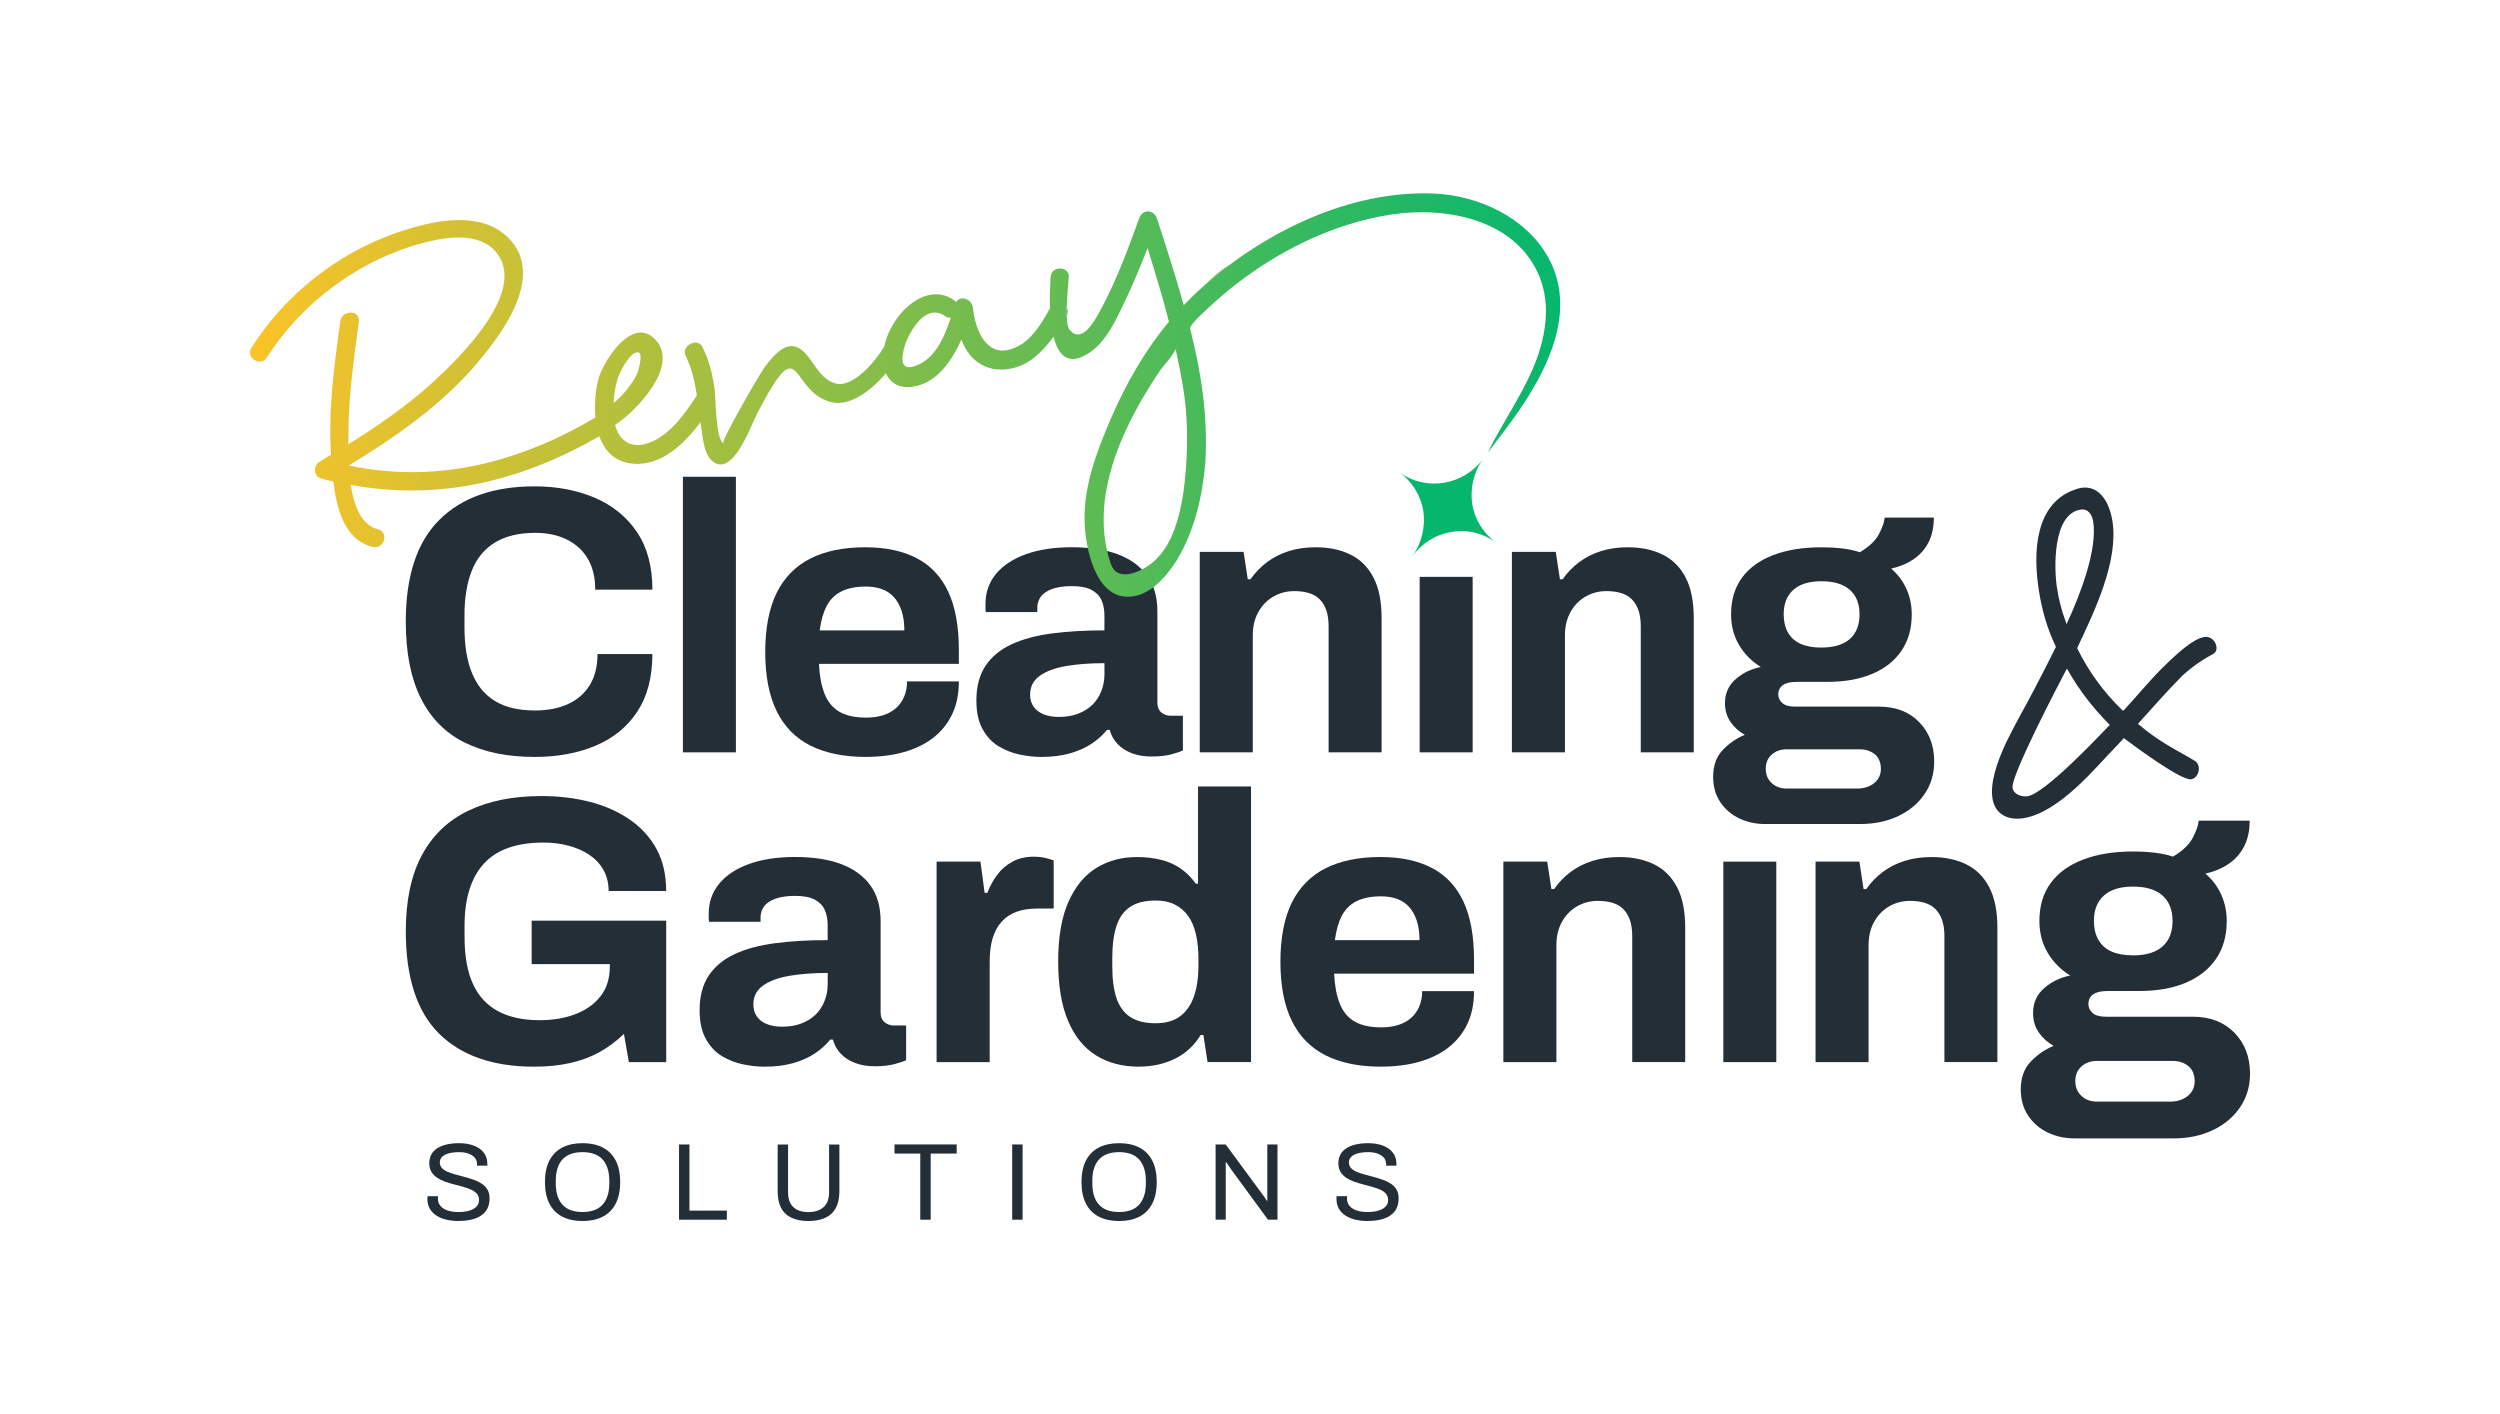
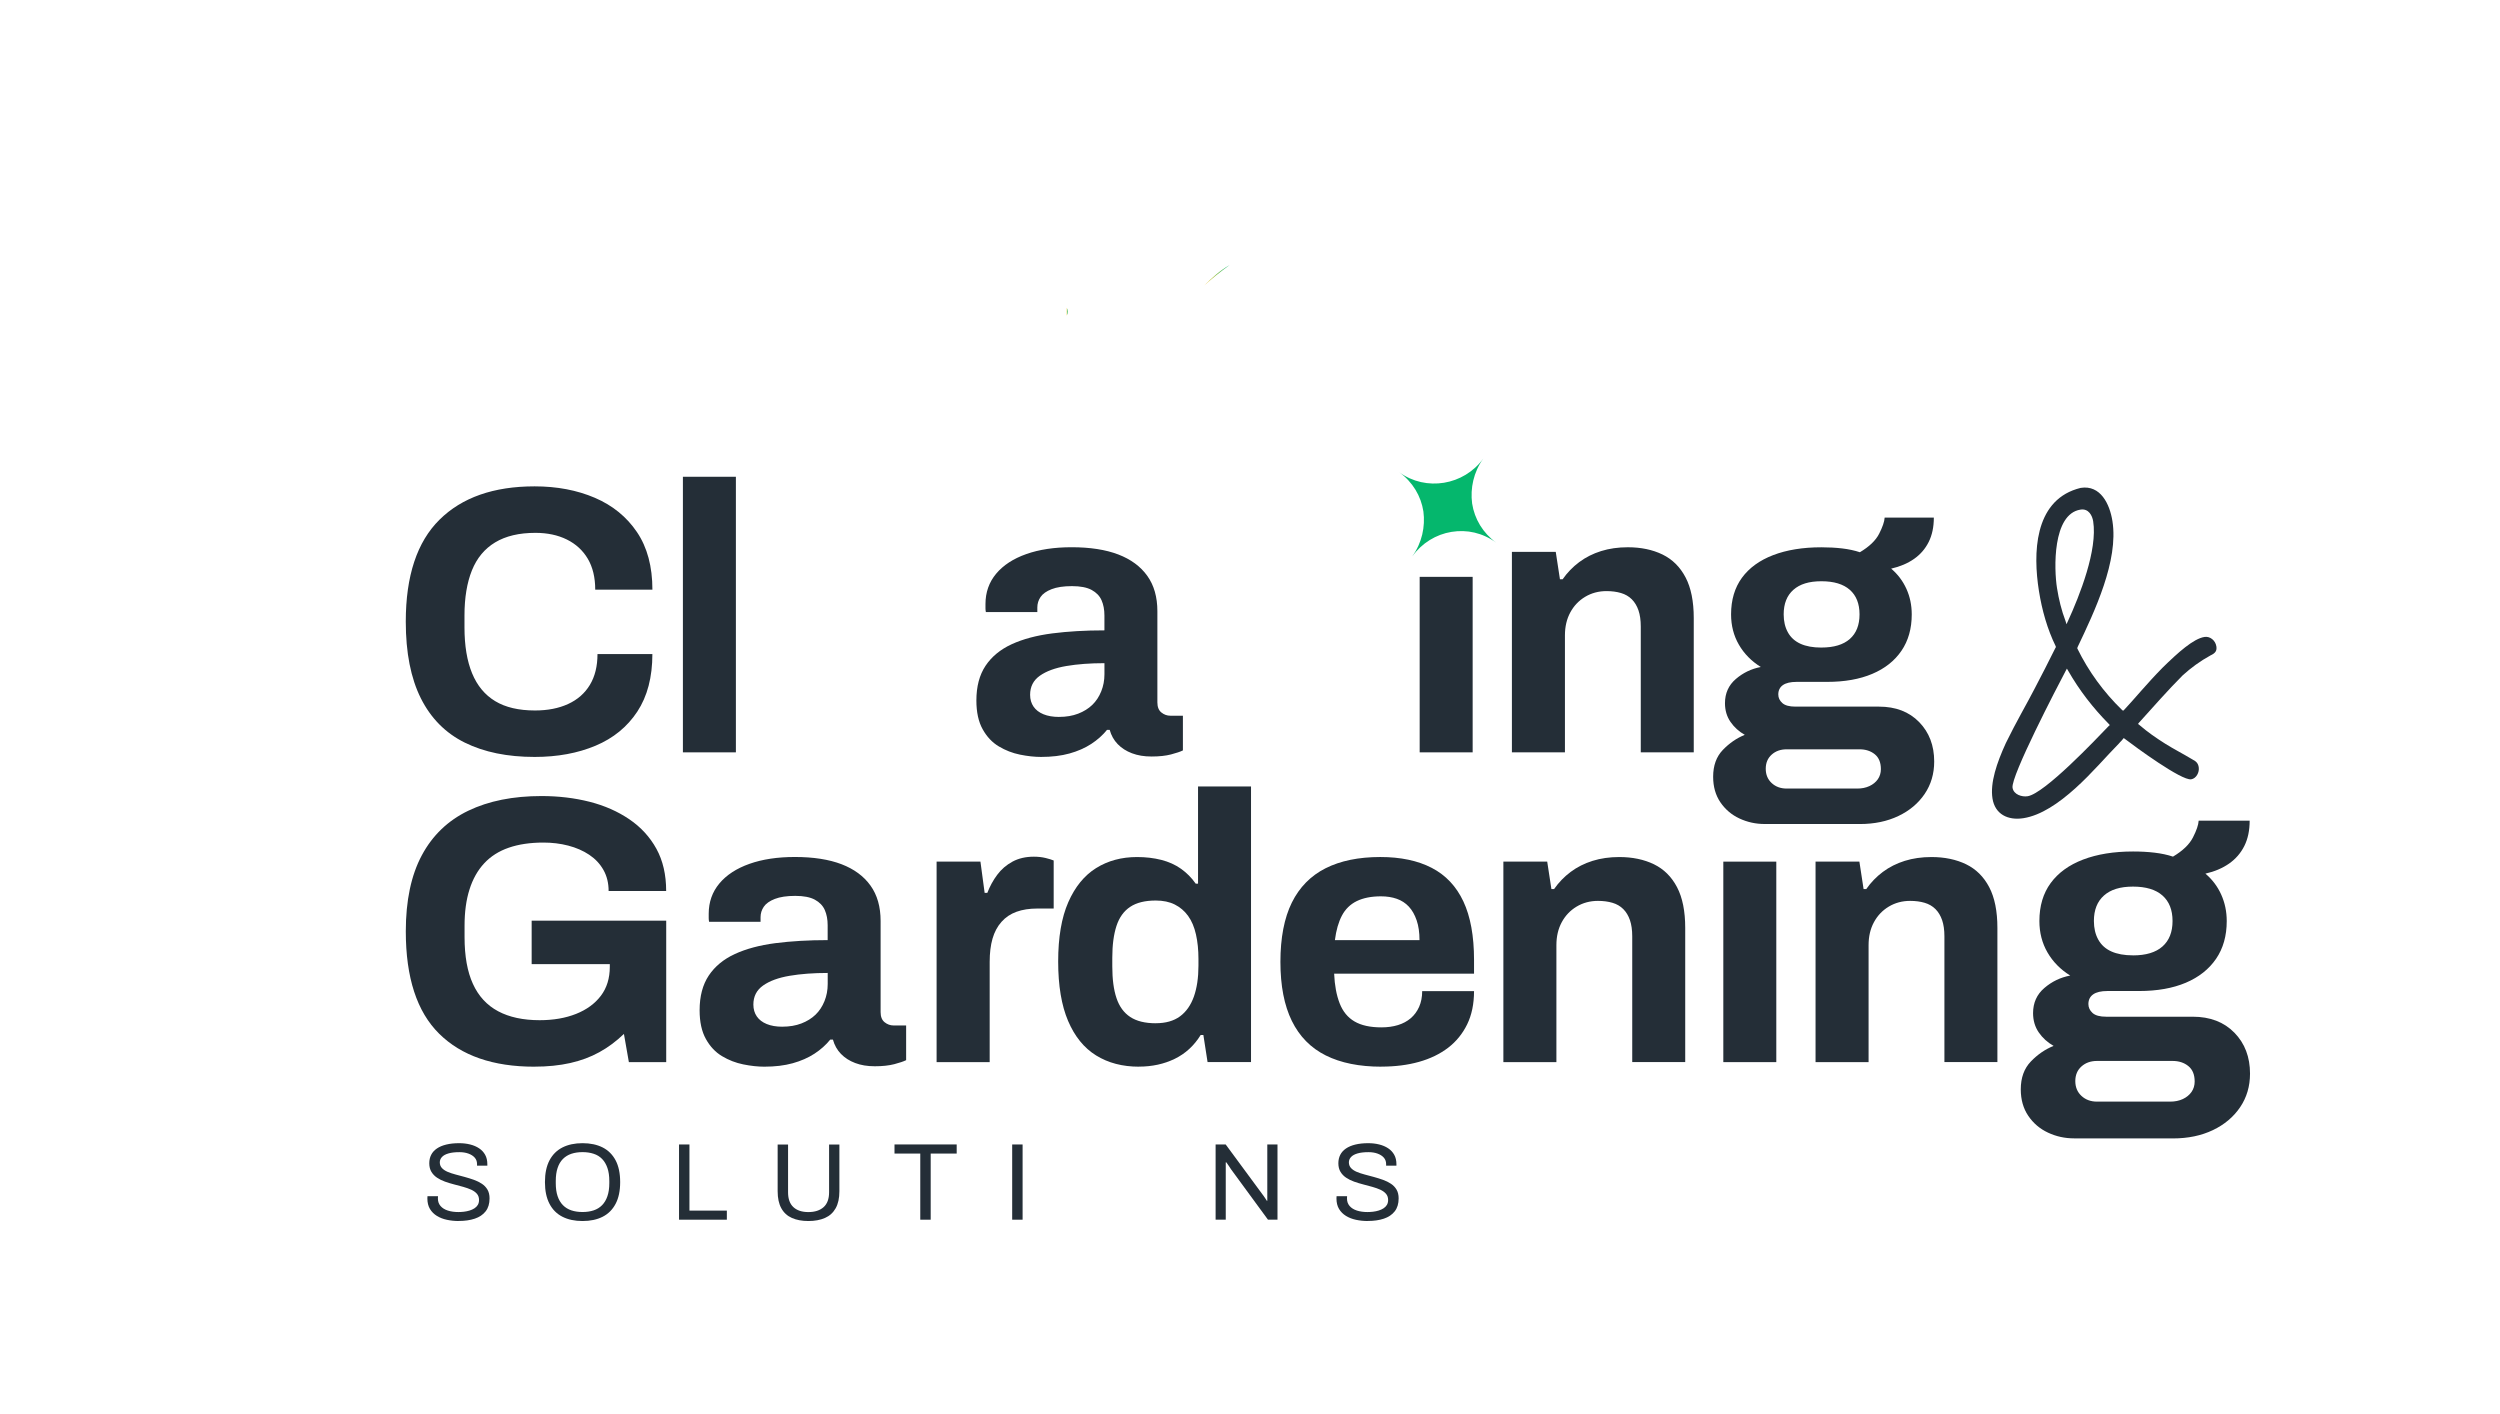
<svg xmlns="http://www.w3.org/2000/svg" xmlns:xlink="http://www.w3.org/1999/xlink" id="Layer_1" data-name="Layer 1" viewBox="0 0 905 512">
  <defs>
    <style>      .cls-1 {        fill: url(#linear-gradient-2);      }      .cls-2 {        fill: url(#linear-gradient-3);      }      .cls-3 {        fill: #05b76d;      }      .cls-4 {        fill: #242e37;      }      .cls-5 {        fill: url(#linear-gradient);      }    </style>
    <linearGradient id="linear-gradient" x1="386.14" y1="112.83" x2="386.53" y2="112.83" gradientUnits="userSpaceOnUse">
      <stop offset="0" stop-color="#fbc328" />
      <stop offset="1" stop-color="#05b76d" />
    </linearGradient>
    <linearGradient id="linear-gradient-2" x1="435.94" y1="99.65" x2="445.1" y2="99.65" xlink:href="#linear-gradient" />
    <linearGradient id="linear-gradient-3" x1="90.5" y1="143.03" x2="564.78" y2="143.03" xlink:href="#linear-gradient" />
  </defs>
  <path class="cls-4" d="M193.53,274.01c-9.84,0-18.26-1.72-25.25-5.17-6.99-3.45-12.3-8.81-15.94-16.07-3.63-7.27-5.45-16.51-5.45-27.73,0-16.56,4.07-28.86,12.21-36.91,8.14-8.05,19.61-12.07,34.43-12.07,8.09,0,15.36,1.38,21.8,4.14,6.44,2.76,11.52,6.9,15.25,12.42,3.73,5.52,5.59,12.47,5.59,20.83h-20.7c0-4.42-.9-8.14-2.69-11.18-1.79-3.03-4.33-5.36-7.59-6.97-3.27-1.61-7.06-2.41-11.38-2.41-5.89,0-10.74,1.15-14.56,3.45-3.82,2.3-6.62,5.68-8.42,10.14-1.79,4.46-2.69,9.91-2.69,16.35v4.28c0,6.62.92,12.17,2.76,16.63,1.84,4.46,4.62,7.82,8.35,10.07,3.73,2.26,8.53,3.38,14.42,3.38,4.6,0,8.6-.78,12-2.35,3.4-1.56,6.02-3.86,7.86-6.9,1.84-3.04,2.76-6.76,2.76-11.18h19.87c0,8.37-1.82,15.32-5.45,20.83-3.63,5.52-8.67,9.64-15.11,12.35-6.44,2.71-13.8,4.07-22.08,4.07Z" />
  <path class="cls-4" d="M247.21,272.35v-99.76h19.18v99.76h-19.18Z" />
-   <path class="cls-4" d="M313.58,274.01c-8,0-14.72-1.36-20.14-4.07-5.43-2.71-9.52-6.88-12.28-12.49-2.76-5.61-4.14-12.74-4.14-21.39s1.38-15.89,4.14-21.46c2.76-5.56,6.83-9.7,12.21-12.42,5.38-2.71,11.98-4.07,19.8-4.07,7.36,0,13.57,1.31,18.63,3.93,5.06,2.62,8.88,6.67,11.45,12.14,2.57,5.47,3.86,12.53,3.86,21.18v4.97h-50.64c.18,4.23.85,7.82,2,10.76,1.15,2.95,2.94,5.13,5.38,6.55,2.44,1.43,5.68,2.14,9.73,2.14,2.21,0,4.21-.28,6-.83,1.79-.55,3.33-1.38,4.62-2.48,1.29-1.1,2.3-2.48,3.04-4.14.73-1.66,1.1-3.54,1.1-5.66h18.77c0,4.6-.83,8.6-2.48,12-1.66,3.4-3.96,6.23-6.9,8.49-2.95,2.25-6.46,3.96-10.56,5.11-4.09,1.15-8.62,1.72-13.59,1.72ZM296.74,228.2h30.63c0-2.76-.34-5.15-1.03-7.17-.69-2.02-1.63-3.68-2.83-4.97-1.2-1.29-2.65-2.23-4.35-2.83-1.7-.6-3.61-.9-5.73-.9-3.5,0-6.41.58-8.76,1.72-2.35,1.15-4.14,2.9-5.38,5.24-1.24,2.35-2.09,5.31-2.55,8.9Z" />
  <path class="cls-4" d="M376.91,274.01c-2.39,0-4.95-.28-7.66-.83-2.71-.55-5.27-1.54-7.66-2.97-2.39-1.42-4.35-3.49-5.86-6.21-1.52-2.71-2.28-6.19-2.28-10.42,0-5.06,1.1-9.24,3.31-12.56,2.21-3.31,5.36-5.91,9.45-7.8,4.09-1.88,8.99-3.19,14.69-3.93,5.7-.73,12-1.1,18.9-1.1v-5.38c0-2.12-.35-3.95-1.04-5.52-.69-1.56-1.89-2.81-3.59-3.73-1.7-.92-4.07-1.38-7.11-1.38s-5.5.37-7.38,1.1c-1.89.74-3.22,1.68-4,2.83-.78,1.15-1.17,2.41-1.17,3.79v1.66h-18.63c-.09-.46-.14-.9-.14-1.31v-1.59c0-4.23,1.29-7.89,3.86-10.97,2.57-3.08,6.21-5.45,10.9-7.11,4.69-1.66,10.16-2.48,16.42-2.48,6.71,0,12.35.88,16.9,2.62,4.55,1.75,8.05,4.32,10.49,7.73,2.44,3.4,3.66,7.68,3.66,12.83v32.98c0,1.66.48,2.88,1.45,3.66.97.78,2.05,1.17,3.24,1.17h4.55v12.56c-.92.46-2.35.94-4.28,1.45-1.93.5-4.28.76-7.04.76s-5.04-.39-7.11-1.17c-2.07-.78-3.79-1.88-5.17-3.31-1.38-1.43-2.35-3.15-2.9-5.17h-.97c-1.56,1.93-3.47,3.64-5.73,5.11-2.26,1.47-4.88,2.62-7.87,3.45-2.99.83-6.41,1.24-10.28,1.24ZM383.39,259.52c2.57,0,4.88-.39,6.9-1.17,2.02-.78,3.72-1.84,5.11-3.17,1.38-1.33,2.46-2.97,3.24-4.9.78-1.93,1.17-4,1.17-6.21v-4c-5.15,0-9.75.34-13.8,1.03-4.05.69-7.24,1.86-9.59,3.52-2.35,1.66-3.52,3.96-3.52,6.9,0,1.66.42,3.08,1.24,4.28.83,1.2,2.02,2.12,3.59,2.76,1.56.64,3.45.97,5.66.97Z" />
-   <path class="cls-4" d="M434.31,272.35v-72.58h15.87l1.52,9.93h.97c1.66-2.39,3.66-4.46,6-6.21,2.35-1.75,4.99-3.08,7.93-4,2.94-.92,6.16-1.38,9.66-1.38,4.78,0,8.97.88,12.56,2.62,3.59,1.75,6.37,4.51,8.35,8.28,1.98,3.77,2.97,8.69,2.97,14.76v48.57h-19.18v-45.53c0-2.3-.28-4.25-.83-5.86-.55-1.61-1.36-2.94-2.41-4-1.06-1.06-2.37-1.82-3.93-2.28-1.56-.46-3.31-.69-5.24-.69-2.85,0-5.43.69-7.73,2.07-2.3,1.38-4.09,3.27-5.38,5.66-1.29,2.39-1.93,5.15-1.93,8.28v42.36h-19.18Z" />
  <path class="cls-4" d="M513.92,272.35v-63.53h19.18v63.53h-19.18Z" />
  <path class="cls-4" d="M547.31,272.35v-72.58h15.87l1.52,9.93h.97c1.66-2.39,3.66-4.46,6-6.21,2.35-1.75,4.99-3.08,7.93-4,2.94-.92,6.16-1.38,9.66-1.38,4.78,0,8.97.88,12.56,2.62,3.59,1.75,6.37,4.51,8.35,8.28,1.98,3.77,2.97,8.69,2.97,14.76v48.57h-19.18v-45.53c0-2.3-.28-4.25-.83-5.86-.55-1.61-1.36-2.94-2.41-4-1.06-1.06-2.37-1.82-3.93-2.28-1.56-.46-3.31-.69-5.24-.69-2.85,0-5.43.69-7.73,2.07-2.3,1.38-4.09,3.27-5.38,5.66-1.29,2.39-1.93,5.15-1.93,8.28v42.36h-19.18Z" />
  <path class="cls-4" d="M638.79,298.29c-3.22,0-6.26-.67-9.11-2-2.85-1.33-5.15-3.29-6.9-5.86-1.75-2.58-2.62-5.66-2.62-9.24,0-4.05,1.17-7.29,3.52-9.73,2.35-2.44,4.99-4.25,7.93-5.45-2.12-1.19-3.84-2.76-5.17-4.69-1.33-1.93-2-4.18-2-6.76,0-3.59,1.31-6.51,3.93-8.76,2.62-2.25,5.63-3.7,9.04-4.35-3.4-2.11-6.05-4.81-7.93-8.07-1.89-3.26-2.83-6.92-2.83-10.97,0-5.24,1.31-9.66,3.93-13.25,2.62-3.59,6.39-6.32,11.31-8.21,4.92-1.88,10.74-2.83,17.45-2.83,2.67,0,5.17.14,7.52.41,2.35.28,4.48.74,6.42,1.38,3.4-2.02,5.73-4.25,6.97-6.69,1.24-2.44,1.91-4.39,2-5.86h17.8c0,3.4-.62,6.35-1.86,8.83-1.24,2.48-3.01,4.53-5.31,6.14-2.3,1.61-5.06,2.78-8.28,3.52,2.39,2.02,4.23,4.46,5.52,7.31,1.29,2.85,1.93,5.93,1.93,9.25,0,5.15-1.24,9.54-3.73,13.18-2.48,3.64-6,6.42-10.56,8.35-4.55,1.93-10,2.9-16.35,2.9h-11.04c-2.21,0-3.86.39-4.97,1.17-1.1.78-1.66,1.91-1.66,3.38,0,1.2.48,2.23,1.45,3.1.96.88,2.55,1.31,4.76,1.31h30.22c6.07,0,10.92,1.86,14.56,5.59,3.63,3.72,5.45,8.49,5.45,14.28,0,4.42-1.15,8.32-3.45,11.73-2.3,3.4-5.47,6.07-9.52,8-4.05,1.93-8.69,2.9-13.94,2.9h-34.49ZM646.79,285.46h25.53c1.66,0,3.13-.3,4.42-.9,1.29-.6,2.3-1.43,3.04-2.48.73-1.06,1.1-2.28,1.1-3.66,0-2.39-.74-4.19-2.21-5.38-1.47-1.19-3.31-1.79-5.52-1.79h-26.36c-2.21,0-4.02.64-5.45,1.93-1.43,1.29-2.14,2.99-2.14,5.11s.71,3.84,2.14,5.17c1.43,1.33,3.24,2,5.45,2ZM659.35,234.41c4.51,0,7.93-1.03,10.28-3.1,2.35-2.07,3.52-5.04,3.52-8.9s-1.17-6.83-3.52-8.9c-2.35-2.07-5.77-3.1-10.28-3.1s-7.8,1.03-10.14,3.1c-2.35,2.07-3.52,5.04-3.52,8.9,0,2.48.5,4.65,1.52,6.49,1.01,1.84,2.53,3.22,4.55,4.14,2.02.92,4.55,1.38,7.59,1.38Z" />
  <path class="cls-4" d="M193.4,386.14c-14.9,0-26.38-3.98-34.43-11.94-8.05-7.96-12.07-20.3-12.07-37.05,0-11.13,1.93-20.3,5.8-27.53,3.86-7.22,9.47-12.6,16.83-16.14,7.36-3.54,16.19-5.31,26.49-5.31,6.16,0,11.96.69,17.39,2.07,5.43,1.38,10.23,3.5,14.42,6.35,4.19,2.85,7.45,6.42,9.8,10.69,2.35,4.28,3.52,9.36,3.52,15.25h-20.83c0-2.85-.62-5.38-1.86-7.59-1.24-2.21-2.97-4.05-5.17-5.52-2.21-1.47-4.74-2.57-7.59-3.31-2.85-.74-5.84-1.1-8.97-1.1-4.78,0-8.97.62-12.56,1.86-3.59,1.24-6.55,3.13-8.9,5.66-2.35,2.53-4.12,5.68-5.31,9.45-1.2,3.77-1.79,8.14-1.79,13.11v4.14c0,6.9,1.01,12.56,3.04,16.97,2.02,4.42,5.06,7.71,9.11,9.87,4.05,2.16,9.06,3.24,15.04,3.24,4.97,0,9.36-.76,13.18-2.28,3.82-1.52,6.81-3.7,8.97-6.55,2.16-2.85,3.24-6.35,3.24-10.49v-.97h-28.29v-15.73h48.71v51.19h-13.52l-1.79-10.21c-2.76,2.67-5.73,4.88-8.9,6.62-3.17,1.75-6.69,3.06-10.56,3.93-3.86.87-8.19,1.31-12.97,1.31Z" />
  <path class="cls-4" d="M276.72,386.14c-2.39,0-4.95-.28-7.66-.83-2.71-.55-5.27-1.54-7.66-2.97-2.39-1.42-4.35-3.49-5.86-6.21-1.52-2.71-2.28-6.19-2.28-10.42,0-5.06,1.1-9.24,3.31-12.56,2.21-3.31,5.36-5.91,9.45-7.8,4.09-1.88,8.99-3.19,14.69-3.93,5.7-.73,12-1.1,18.9-1.1v-5.38c0-2.12-.35-3.95-1.04-5.52-.69-1.56-1.89-2.81-3.59-3.73-1.7-.92-4.07-1.38-7.11-1.38s-5.5.37-7.38,1.1c-1.89.74-3.22,1.68-4,2.83-.78,1.15-1.17,2.41-1.17,3.79v1.66h-18.63c-.09-.46-.14-.9-.14-1.31v-1.59c0-4.23,1.29-7.89,3.86-10.97,2.57-3.08,6.21-5.45,10.9-7.11,4.69-1.66,10.16-2.48,16.42-2.48,6.71,0,12.35.88,16.9,2.62,4.55,1.75,8.05,4.32,10.49,7.73,2.44,3.4,3.66,7.68,3.66,12.83v32.98c0,1.66.48,2.88,1.45,3.66.97.78,2.05,1.17,3.24,1.17h4.55v12.56c-.92.46-2.35.94-4.28,1.45-1.93.5-4.28.76-7.04.76s-5.04-.39-7.11-1.17-3.79-1.88-5.17-3.31c-1.38-1.43-2.35-3.15-2.9-5.17h-.97c-1.56,1.93-3.47,3.64-5.73,5.11-2.26,1.47-4.88,2.62-7.87,3.45-2.99.83-6.41,1.24-10.28,1.24ZM283.21,371.66c2.57,0,4.88-.39,6.9-1.17,2.02-.78,3.72-1.84,5.11-3.17,1.38-1.33,2.46-2.97,3.24-4.9.78-1.93,1.17-4,1.17-6.21v-4c-5.15,0-9.75.34-13.8,1.03-4.05.69-7.24,1.86-9.59,3.52-2.35,1.66-3.52,3.96-3.52,6.9,0,1.66.42,3.08,1.24,4.28.83,1.2,2.02,2.12,3.59,2.76,1.56.64,3.45.97,5.66.97Z" />
-   <path class="cls-4" d="M339.05,384.49v-72.58h15.87l1.52,11.31h.97c.92-2.39,2.11-4.57,3.59-6.55,1.47-1.98,3.31-3.56,5.52-4.76,2.21-1.19,4.78-1.79,7.73-1.79,1.56,0,2.99.16,4.28.48,1.29.32,2.25.62,2.9.9v17.39h-5.93c-2.85,0-5.36.39-7.52,1.17-2.16.78-3.98,2-5.45,3.66-1.47,1.66-2.55,3.68-3.24,6.07-.69,2.39-1.03,5.2-1.03,8.42v36.29h-19.18Z" />
+   <path class="cls-4" d="M339.05,384.49v-72.58h15.87l1.52,11.31h.97c.92-2.39,2.11-4.57,3.59-6.55,1.47-1.98,3.31-3.56,5.52-4.76,2.21-1.19,4.78-1.79,7.73-1.79,1.56,0,2.99.16,4.28.48,1.29.32,2.25.62,2.9.9v17.39h-5.93c-2.85,0-5.36.39-7.52,1.17-2.16.78-3.98,2-5.45,3.66-1.47,1.66-2.55,3.68-3.24,6.07-.69,2.39-1.03,5.2-1.03,8.42v36.29Z" />
  <path class="cls-4" d="M412.31,386.14c-5.98,0-11.15-1.36-15.52-4.07-4.37-2.71-7.75-6.88-10.14-12.49-2.39-5.61-3.59-12.78-3.59-21.52s1.22-15.89,3.66-21.46c2.44-5.56,5.8-9.68,10.07-12.35,4.28-2.67,9.22-4,14.83-4,3.13,0,6.05.34,8.76,1.03,2.71.69,5.11,1.77,7.17,3.24,2.07,1.47,3.84,3.27,5.31,5.38h.83v-35.19h19.18v99.76h-15.73l-1.52-9.8h-.97c-2.39,3.86-5.52,6.74-9.38,8.62-3.86,1.88-8.19,2.83-12.97,2.83ZM418.39,370.41c3.59,0,6.51-.83,8.76-2.48,2.25-1.66,3.93-4.05,5.04-7.17,1.1-3.13,1.65-6.85,1.65-11.18v-2.48c0-3.22-.3-6.16-.9-8.83-.6-2.67-1.54-4.9-2.83-6.69-1.29-1.79-2.9-3.17-4.83-4.14-1.93-.97-4.23-1.45-6.9-1.45-3.86,0-6.95.76-9.24,2.28-2.3,1.52-3.96,3.82-4.97,6.9-1.01,3.08-1.52,6.92-1.52,11.52v3.17c0,4.6.5,8.42,1.52,11.45,1.01,3.04,2.67,5.31,4.97,6.83,2.3,1.52,5.38,2.28,9.24,2.28Z" />
  <path class="cls-4" d="M500.07,386.14c-8,0-14.72-1.36-20.14-4.07-5.43-2.71-9.52-6.88-12.28-12.49-2.76-5.61-4.14-12.74-4.14-21.39s1.38-15.89,4.14-21.46c2.76-5.56,6.83-9.7,12.21-12.42,5.38-2.71,11.98-4.07,19.8-4.07,7.36,0,13.57,1.31,18.63,3.93,5.06,2.62,8.88,6.67,11.45,12.14,2.57,5.47,3.86,12.53,3.86,21.18v4.97h-50.64c.18,4.23.85,7.82,2,10.76,1.15,2.95,2.94,5.13,5.38,6.55,2.44,1.43,5.68,2.14,9.73,2.14,2.21,0,4.21-.28,6-.83,1.79-.55,3.33-1.38,4.62-2.48,1.29-1.1,2.3-2.48,3.04-4.14.73-1.66,1.1-3.54,1.1-5.66h18.77c0,4.6-.83,8.6-2.48,12-1.66,3.4-3.96,6.23-6.9,8.49-2.95,2.25-6.46,3.96-10.56,5.11-4.09,1.15-8.62,1.72-13.59,1.72ZM483.23,340.34h30.63c0-2.76-.34-5.15-1.03-7.17-.69-2.02-1.63-3.68-2.83-4.97-1.2-1.29-2.65-2.23-4.35-2.83-1.7-.6-3.61-.9-5.73-.9-3.5,0-6.41.58-8.76,1.72-2.35,1.15-4.14,2.9-5.38,5.24-1.24,2.35-2.09,5.31-2.55,8.9Z" />
  <path class="cls-4" d="M544.22,384.49v-72.58h15.87l1.52,9.93h.97c1.66-2.39,3.66-4.46,6-6.21,2.35-1.75,4.99-3.08,7.93-4,2.94-.92,6.16-1.38,9.66-1.38,4.78,0,8.97.88,12.56,2.62,3.59,1.75,6.37,4.51,8.35,8.28,1.98,3.77,2.97,8.69,2.97,14.76v48.57h-19.18v-45.53c0-2.3-.28-4.25-.83-5.86-.55-1.61-1.36-2.94-2.41-4-1.06-1.06-2.37-1.82-3.93-2.28-1.56-.46-3.31-.69-5.24-.69-2.85,0-5.43.69-7.73,2.07-2.3,1.38-4.09,3.27-5.38,5.66-1.29,2.39-1.93,5.15-1.93,8.28v42.36h-19.18Z" />
  <path class="cls-4" d="M623.84,384.49v-72.58h19.18v72.58h-19.18Z" />
  <path class="cls-4" d="M657.23,384.49v-72.58h15.87l1.52,9.93h.97c1.66-2.39,3.66-4.46,6-6.21,2.35-1.75,4.99-3.08,7.93-4,2.94-.92,6.16-1.38,9.66-1.38,4.78,0,8.97.88,12.56,2.62,3.59,1.75,6.37,4.51,8.35,8.28,1.98,3.77,2.97,8.69,2.97,14.76v48.57h-19.18v-45.53c0-2.3-.28-4.25-.83-5.86-.55-1.61-1.36-2.94-2.41-4-1.06-1.06-2.37-1.82-3.93-2.28-1.56-.46-3.31-.69-5.24-.69-2.85,0-5.43.69-7.73,2.07-2.3,1.38-4.09,3.27-5.38,5.66-1.29,2.39-1.93,5.15-1.93,8.28v42.36h-19.18Z" />
  <path class="cls-4" d="M750.83,412.09c-3.34,0-6.49-.69-9.44-2.07-2.96-1.38-5.34-3.41-7.15-6.08-1.81-2.67-2.72-5.87-2.72-9.59,0-4.2,1.22-7.56,3.65-10.09,2.43-2.53,5.17-4.41,8.23-5.65-2.19-1.24-3.98-2.86-5.36-4.86-1.38-2-2.07-4.34-2.07-7.01,0-3.72,1.36-6.75,4.08-9.08,2.72-2.34,5.84-3.84,9.37-4.51-3.53-2.19-6.27-4.98-8.23-8.37-1.96-3.38-2.93-7.18-2.93-11.37,0-5.44,1.36-10.01,4.08-13.73,2.72-3.72,6.63-6.56,11.73-8.51,5.1-1.95,11.13-2.93,18.1-2.93,2.77,0,5.37.14,7.8.43,2.43.29,4.65.76,6.65,1.43,3.53-2.1,5.94-4.41,7.23-6.94,1.29-2.53,1.98-4.55,2.07-6.08h18.46c0,3.53-.64,6.58-1.93,9.16-1.29,2.58-3.13,4.7-5.51,6.37-2.39,1.67-5.25,2.89-8.58,3.65,2.48,2.1,4.39,4.63,5.72,7.58,1.33,2.96,2,6.15,2,9.59,0,5.34-1.29,9.9-3.86,13.66-2.58,3.77-6.22,6.65-10.95,8.66-4.72,2-10.37,3-16.95,3h-11.45c-2.29,0-4.01.41-5.15,1.22-1.14.81-1.72,1.98-1.72,3.5,0,1.24.5,2.31,1.5,3.22,1,.91,2.65,1.36,4.94,1.36h31.33c6.29,0,11.32,1.93,15.09,5.79,3.77,3.86,5.65,8.8,5.65,14.81,0,4.58-1.19,8.63-3.58,12.16-2.39,3.53-5.68,6.3-9.87,8.3-4.2,2-9.01,3-14.45,3h-35.77ZM759.13,398.79h26.47c1.72,0,3.24-.31,4.58-.93,1.33-.62,2.38-1.48,3.15-2.57.76-1.1,1.14-2.36,1.14-3.79,0-2.48-.76-4.34-2.29-5.58-1.53-1.24-3.43-1.86-5.72-1.86h-27.33c-2.29,0-4.17.67-5.65,2-1.48,1.33-2.22,3.1-2.22,5.29s.74,3.98,2.22,5.36c1.48,1.38,3.36,2.08,5.65,2.08ZM772.15,345.85c4.67,0,8.23-1.07,10.66-3.22,2.43-2.15,3.65-5.22,3.65-9.23s-1.22-7.08-3.65-9.23c-2.43-2.15-5.99-3.22-10.66-3.22s-8.08,1.07-10.51,3.22c-2.43,2.15-3.65,5.22-3.65,9.23,0,2.58.52,4.82,1.57,6.72,1.05,1.91,2.62,3.34,4.72,4.29,2.1.95,4.72,1.43,7.87,1.43Z" />
  <g>
    <path class="cls-4" d="M166.06,442.01c-1.48,0-2.91-.15-4.27-.44-1.36-.29-2.57-.76-3.63-1.41-1.06-.65-1.9-1.49-2.52-2.52-.62-1.03-.93-2.3-.93-3.81,0-.13,0-.26.02-.4.01-.13.02-.26.02-.4h3.81c0,.08,0,.21-.02.38s-.02.32-.02.46c0,1.06.32,1.96.95,2.7.64.74,1.52,1.29,2.64,1.65s2.4.54,3.83.54c.64,0,1.3-.04,2-.12s1.38-.22,2.03-.42c.65-.2,1.23-.46,1.75-.79s.93-.74,1.23-1.23c.3-.49.46-1.09.46-1.81,0-.9-.26-1.65-.77-2.24s-1.2-1.08-2.04-1.47c-.85-.38-1.81-.73-2.88-1.03-1.07-.3-2.18-.6-3.32-.89-1.14-.29-2.24-.63-3.31-1.01-1.07-.38-2.03-.86-2.88-1.43s-1.53-1.28-2.04-2.12-.77-1.88-.77-3.1c0-1.14.23-2.16.69-3.06.46-.9,1.15-1.66,2.06-2.28.91-.62,2.04-1.1,3.39-1.43s2.9-.5,4.64-.5c1.43,0,2.76.15,3.99.46,1.23.3,2.32.77,3.26,1.39.94.62,1.67,1.41,2.2,2.36.53.95.79,2.1.79,3.45v.48h-3.73v-.6c0-.9-.28-1.67-.83-2.3-.56-.64-1.32-1.12-2.28-1.47s-2.06-.52-3.27-.52c-1.59,0-2.91.15-3.97.46-1.06.31-1.84.74-2.36,1.31s-.77,1.21-.77,1.92c0,.82.26,1.51.77,2.06s1.2,1.01,2.04,1.37c.85.36,1.81.68,2.9.97s2.19.59,3.32.89c1.12.31,2.22.65,3.29,1.03,1.07.38,2.04.86,2.9,1.43.86.57,1.54,1.28,2.04,2.14.5.86.75,1.91.75,3.16,0,1.93-.48,3.5-1.43,4.7-.95,1.21-2.26,2.08-3.93,2.64s-3.6.83-5.8.83Z" />
    <path class="cls-4" d="M210.88,442.01c-2.83,0-5.26-.52-7.28-1.55-2.03-1.03-3.59-2.59-4.68-4.68-1.1-2.09-1.65-4.71-1.65-7.86s.55-5.8,1.65-7.88c1.1-2.08,2.66-3.63,4.68-4.66,2.02-1.03,4.45-1.55,7.28-1.55s5.26.52,7.29,1.55c2.02,1.03,3.58,2.59,4.68,4.66,1.1,2.08,1.65,4.7,1.65,7.88s-.55,5.77-1.65,7.86c-1.1,2.09-2.66,3.65-4.68,4.68-2.03,1.03-4.45,1.55-7.29,1.55ZM210.88,438.75c1.48,0,2.83-.2,4.03-.6s2.22-1.03,3.06-1.89c.83-.86,1.48-1.94,1.92-3.26.45-1.31.68-2.86.68-4.66v-.83c0-1.83-.23-3.39-.68-4.7-.45-1.31-1.09-2.4-1.92-3.26-.83-.86-1.85-1.49-3.06-1.88-1.2-.4-2.55-.6-4.03-.6s-2.86.2-4.05.6c-1.19.4-2.21,1.03-3.06,1.88-.85.86-1.49,1.94-1.92,3.26-.44,1.31-.66,2.88-.66,4.7v.83c0,1.8.22,3.35.66,4.66.44,1.31,1.08,2.4,1.92,3.26s1.87,1.49,3.06,1.89c1.19.4,2.54.6,4.05.6Z" />
    <path class="cls-4" d="M245.81,441.53v-27.23h3.77v23.94h13.54v3.29h-17.31Z" />
    <path class="cls-4" d="M292.62,442.01c-2.3,0-4.29-.37-5.95-1.11-1.67-.74-2.95-1.91-3.83-3.51-.89-1.6-1.33-3.66-1.33-6.17v-16.91h3.77v17.31c0,2.38.64,4.17,1.93,5.36,1.28,1.19,3.09,1.79,5.42,1.79s4.19-.6,5.52-1.79c1.32-1.19,1.98-2.98,1.98-5.36v-17.31h3.73v16.91c0,2.51-.45,4.57-1.35,6.17-.9,1.6-2.19,2.77-3.87,3.51-1.68.74-3.69,1.11-6.01,1.11Z" />
    <path class="cls-4" d="M333.14,441.53v-23.94h-9.33v-3.3h22.51v3.3h-9.41v23.94h-3.77Z" />
    <path class="cls-4" d="M366.41,441.53v-27.23h3.77v27.23h-3.77Z" />
-     <path class="cls-4" d="M405.11,442.01c-2.83,0-5.26-.52-7.28-1.55-2.03-1.03-3.59-2.59-4.68-4.68-1.1-2.09-1.65-4.71-1.65-7.86s.55-5.8,1.65-7.88c1.1-2.08,2.66-3.63,4.68-4.66,2.02-1.03,4.45-1.55,7.28-1.55s5.26.52,7.29,1.55c2.02,1.03,3.58,2.59,4.68,4.66,1.1,2.08,1.65,4.7,1.65,7.88s-.55,5.77-1.65,7.86c-1.1,2.09-2.66,3.65-4.68,4.68-2.03,1.03-4.45,1.55-7.29,1.55ZM405.11,438.75c1.48,0,2.83-.2,4.03-.6s2.22-1.03,3.06-1.89c.83-.86,1.48-1.94,1.92-3.26.45-1.31.68-2.86.68-4.66v-.83c0-1.83-.23-3.39-.68-4.7-.45-1.31-1.09-2.4-1.92-3.26-.83-.86-1.85-1.49-3.06-1.88-1.2-.4-2.55-.6-4.03-.6s-2.86.2-4.05.6c-1.19.4-2.21,1.03-3.06,1.88-.85.86-1.49,1.94-1.92,3.26-.44,1.31-.66,2.88-.66,4.7v.83c0,1.8.22,3.35.66,4.66.44,1.31,1.08,2.4,1.92,3.26s1.87,1.49,3.06,1.89c1.19.4,2.54.6,4.05.6Z" />
    <path class="cls-4" d="M440.05,441.53v-27.23h3.65l13.22,17.94c.13.16.31.4.52.71.21.32.42.63.64.93.21.3.38.58.52.81h.16v-20.4h3.69v27.23h-3.45l-13.38-18.26c-.18-.29-.46-.7-.81-1.23-.36-.53-.66-.95-.89-1.27h-.2v20.76h-3.65Z" />
    <path class="cls-4" d="M495.15,442.01c-1.48,0-2.91-.15-4.27-.44-1.36-.29-2.57-.76-3.63-1.41-1.06-.65-1.9-1.49-2.52-2.52-.62-1.03-.93-2.3-.93-3.81,0-.13,0-.26.02-.4.01-.13.02-.26.02-.4h3.81c0,.08,0,.21-.02.38s-.02.32-.02.46c0,1.06.32,1.96.95,2.7.64.74,1.52,1.29,2.64,1.65s2.4.54,3.83.54c.64,0,1.3-.04,2-.12s1.38-.22,2.03-.42c.65-.2,1.23-.46,1.75-.79s.93-.74,1.23-1.23c.3-.49.46-1.09.46-1.81,0-.9-.26-1.65-.77-2.24s-1.2-1.08-2.04-1.47c-.85-.38-1.81-.73-2.88-1.03-1.07-.3-2.18-.6-3.32-.89-1.14-.29-2.24-.63-3.31-1.01-1.07-.38-2.03-.86-2.88-1.43s-1.53-1.28-2.04-2.12-.77-1.88-.77-3.1c0-1.14.23-2.16.69-3.06.46-.9,1.15-1.66,2.06-2.28.91-.62,2.04-1.1,3.39-1.43s2.9-.5,4.64-.5c1.43,0,2.76.15,3.99.46,1.23.3,2.32.77,3.26,1.39.94.62,1.67,1.41,2.2,2.36.53.95.79,2.1.79,3.45v.48h-3.73v-.6c0-.9-.28-1.67-.83-2.3-.56-.64-1.32-1.12-2.28-1.47s-2.06-.52-3.27-.52c-1.59,0-2.91.15-3.97.46-1.06.31-1.84.74-2.36,1.31s-.77,1.21-.77,1.92c0,.82.26,1.51.77,2.06s1.2,1.01,2.04,1.37c.85.36,1.81.68,2.9.97s2.19.59,3.32.89c1.12.31,2.22.65,3.29,1.03,1.07.38,2.04.86,2.9,1.43.86.57,1.54,1.28,2.04,2.14.5.86.75,1.91.75,3.16,0,1.93-.48,3.5-1.43,4.7-.95,1.21-2.26,2.08-3.93,2.64s-3.6.83-5.8.83Z" />
  </g>
  <path class="cls-4" d="M800.3,237.2c-3.93,2.16-7.15,4.55-10.14,7.25-5.46,5.48-10.67,11.44-15.91,17.23l-.28.39.38.28c3.17,2.75,6.24,4.83,9.47,6.88,3.04,1.91,6.39,3.61,9.98,5.77,1.3.65,1.93,1.4,2.14,2.74.29,1.84-.89,4.08-2.73,4.37-3.5.55-20.15-11.69-24.04-14.66l-.39-.28-.28.39c-.31.22-.42.58-.73.8-.14.19-.45.41-.73.8-4.42,4.46-9.75,10.78-15.74,16.17-5.98,5.4-12.46,9.84-18.8,10.85-5.67.9-10.32-1.45-11.22-7.12-.9-5.67,1.55-12.9,4.85-20.09,3.61-7.42,7.78-14.57,10.26-19.41,2.62-5.03,5.24-10.06,7.7-15.07l.14-.19-.05-.33c-3.03-6.19-4.98-13.06-6.09-20.07-2.17-13.68-1.66-32.06,13.65-36.88.5-.08.97-.33,1.48-.41,7.17-1.14,10.51,5.86,11.48,12.03,2.28,14.35-6.45,32.66-12.61,45.61l-.11.36.03.17c4.04,8.25,9.51,15.76,16.18,22.23l.38.28.45-.41c3.08-3.23,8.24-9.52,13.84-15.19,5.63-5.51,11.16-10.49,15.17-11.12,2-.32,3.96,1.25,4.3,3.42.26,1.67-.46,2.47-2.05,3.23ZM748.22,242.03l-.4.75c-3.16,5.97-19.94,38.22-19.28,42.39.4,2.5,3.44,3.39,5.45,3.07,6.17-.98,24.63-20.49,29.47-25.53l.31-.22-.41-.45c-5.7-5.77-10.65-12.16-14.68-19.22l-.46-.78ZM748.07,225.98l.51-1.11c4.32-9.41,10.78-25.82,9.15-36.16-.32-2-1.6-4.71-4.6-4.23-10.18,1.61-9.59,21.53-8.5,28.37.66,4.17,1.63,8.12,3.1,11.99l.35,1.14Z" />
  <path class="cls-3" d="M525.44,192.54c-5.57.91-10.69,4.01-14.22,8.88,3.54-4.87,4.77-10.79,4.05-16.27-.86-5.58-3.9-10.68-8.72-14.18,9.64,7,23.33,4.76,30.41-4.97-3.54,4.87-4.77,10.79-4.05,16.27.86,5.58,3.9,10.68,8.72,14.18-4.95-3.6-10.61-4.82-16.18-3.91Z" />
  <g>
    <path class="cls-5" d="M386.16,111.41c-.03.99-.03,1.95,0,2.86.54-1.04.44-2.05,0-2.86Z" />
    <path class="cls-1" d="M435.94,103.34c2.79-2.49,5.83-4.96,9.16-7.39-3.34,1.92-6.35,4.52-9.16,7.39Z" />
-     <path class="cls-2" d="M560.3,92.94c-7.91-14.17-24.98-22.15-41.09-22.87-30.24-1.34-61,13.63-83.26,33.27-2.71,2.39-5.17,4.79-7.43,7.14-2.96-10.62-6.4-21.25-9.71-31.42-.64-1.9-2.42-2.84-4.03-2.45-.97.25-1.81.97-2.35,2.3-3.88,10.7-7.88,21.62-13.26,31.84-1.55,2.79-4.72,9.39-8.11,10.21-1.29.32-2.59-.05-3.8-1.46-.72-.84-1.03-2.82-1.09-5.24-.03-.91-.03-1.86,0-2.87.08-4.33.61-9.07.71-10.97.25-2.47-2.08-3.61-4.02-3.14-1.29.32-2.44,1.29-2.52,3.02-.15,2.22-.4,6.59-.24,11.31-3.51,6.23-7.53,13.21-14.9,15-8.4,2.07-12.26-7.44-13-15.31-.39-2.3-2.6-3.65-4.38-3.21-.64.15-1.24.47-1.73,1.28-.25-.29-.45-.4-.69-.69-3.09-2.15-6.28-2.57-9.51-1.78-7.39,1.81-14.1,10.35-15.84,18.65-3.07,5.02-8.89,11.89-14.36,13.26-1.29.3-2.67.3-4-.24-5.31-2.12-6.99-7.53-10.6-11.11-2.02-1.9-3.86-2.47-5.8-2-3.23.79-6.15,4.25-8.59,7.59-2.4,3.49-15.74,26.63-14.87,27.44-2.92-2.18-2.62-16.31-3.18-19.94-.77-5.29-1.97-10.13-4.32-14.87-.72-1.53-2.17-1.86-3.46-1.55-2.1.5-3.81,2.64-2.57,4.91,2.18,4.5,3.24,9.21,3.96,14.08-4.44,6.85-10.55,15.62-18.97,17.69-5.49,1.34-9.34-1.83-10.62-6.99,8.27-5.46,22.46-20.92,15.24-30.11-2.45-3.01-5.02-3.75-7.61-3.11-6.3,1.55-12.37,11.76-13.71,16.72-.97,3.9-1.51,8.97-1.06,13.84-12.67,7.51-25.79,13.12-39.31,16.43-15.99,3.91-32.63,4.57-49.97.92,16.11-9.76,31.77-20.61,44.42-34.68,9.78-11.14,27.6-33.48,13.31-47.8-7.71-7.69-19.77-7.31-30.93-4.59-25.52,6.27-47.83,22.18-62.06,44.5-1.7,2.81,1.36,5.49,3.78,4.89.64-.15,1.38-.67,1.87-1.48,13.12-20.51,34.49-36.04,58.25-41.85,9.37-2.3,18.9-2.57,24.28,3.31,12.63,13.86-12.65,38.54-22.29,47.41-9.53,8.67-19.93,15.84-30.78,22.61.02-2.74.15-5.01.03-6.85.35-12.58,2.07-25.17,3.81-37.58.22-2.62-1.92-3.65-4.02-3.12-1.29.32-2.44,1.28-2.72,2.89-2.22,16.13-4.44,32.26-3.38,48.44-1.33.84-2.82,1.73-4.17,2.57-2.39,1.43-2.12,5.31.62,6.01,1.5.49,2.94.82,4.39,1.14,1.21,9.81,3.98,21.12,14.38,23.71.52.05,1.04.08,1.53-.03,2.91-.71,3.78-5.54.32-6.4-6.01-1.44-8.72-8.32-9.93-16.08,17.57,3.24,34.52,2.5,50.84-1.5,13.51-3.31,26.48-8.79,39.15-16.11,1.7,4.79,4.91,8.59,10.32,9.66,2.69.54,5.24.42,7.83-.2,7.38-1.81,13.66-8.1,18.48-14.52.05.4.1.81.17,1.21.59,3.78.97,10.2,3.98,12.72,1.33,1.23,2.77,1.55,4.07,1.23,5.66-1.38,10.2-14.31,12.08-17.86,6.01-11.74,9.22-16.13,11.49-16.68,4.2-1.02,5.65,9.74,15.64,12.1,1.65.45,3.49.34,5.28-.1,5.11-1.26,10.32-5.56,14.4-10.35.02.05.03.08.05.13,2.17,4.62,6.69,5.56,11.04,4.49,8.08-1.97,13.04-9.69,16.26-16.82,3.11,8.48,10.23,12.4,18.8,10.3,6.1-1.5,10.77-6.1,14.53-11.36,1.33,5.29,3.91,9.06,8.75,7.86,1.14-.27,2.18-.87,3.39-1.51,6.77-3.88,10.72-12.9,13.89-19.51,2.94-6.2,5.51-12.48,8.05-18.92,2.62,8.77,5.46,17.66,7.71,26.68-8.72,10.46-15.55,22.42-20.94,34.89-5.32,12.3-10.39,25.58-9.52,39.21.63,9.77,4.83,28.5,18.8,25.03,6.3-1.55,11.58-7.98,14.75-13.21,6.18-10.42,9.11-22.95,10.08-35.01,1.01-16.18-1.41-32.36-5.49-48.32-.37-1.44,5.53-6.6,6.57-7.58,2.61-2.47,5.32-4.83,8.12-7.08,16.55-13.29,36.75-23.42,57.84-26.7,19.82-3.08,45.15,1.49,53.83,22.21,4.45,10.62,2.26,22.95-2.29,33.53-4.55,10.58-11.3,20.06-16.36,30.4,5.95-7.67,11.93-15.38,16.77-23.8,6.29-10.95,11.33-23.9,8.83-36.69-.74-3.79-2.05-7.28-3.83-10.45ZM223.56,137.16c.57-1.85,3.83-8.82,6.74-9.53.34-.08.49-.12.86-.03,1.65.44,0,6.33-.4,7.46-1.66,3.66-5.48,8.37-8.64,10.85.13-2.94.59-5.96,1.45-8.75ZM330.22,132.78c-5.33,1.31-3.36-6.01-2.2-9.04,1.38-3.43,4.72-9.37,9.07-10.45,1.46-.35,3.24-.1,4.89,1.04.84.64,1.53.64,2.22.66-2.39,7.09-5.9,15.83-13.98,17.79ZM410.66,207.3c-2.41.79-4.93.98-6.72-.4-1.14-.88-1.69-2.31-2.13-3.68-6.52-20.62,1.96-42.43,12.44-60.14,1.82-3.07,3.73-6.08,5.73-9.04.79-1.16,5.82-6.68,5.57-7.84,1.11,5.21,2.2,10.43,2.99,15.71,1.35,8.99,1.44,18.28.78,27.34-.62,8.53-1.79,17.38-5.36,25.24-1.76,3.87-4.36,7.48-7.83,9.99-1.35.97-3.37,2.13-5.47,2.82Z" />
  </g>
</svg>